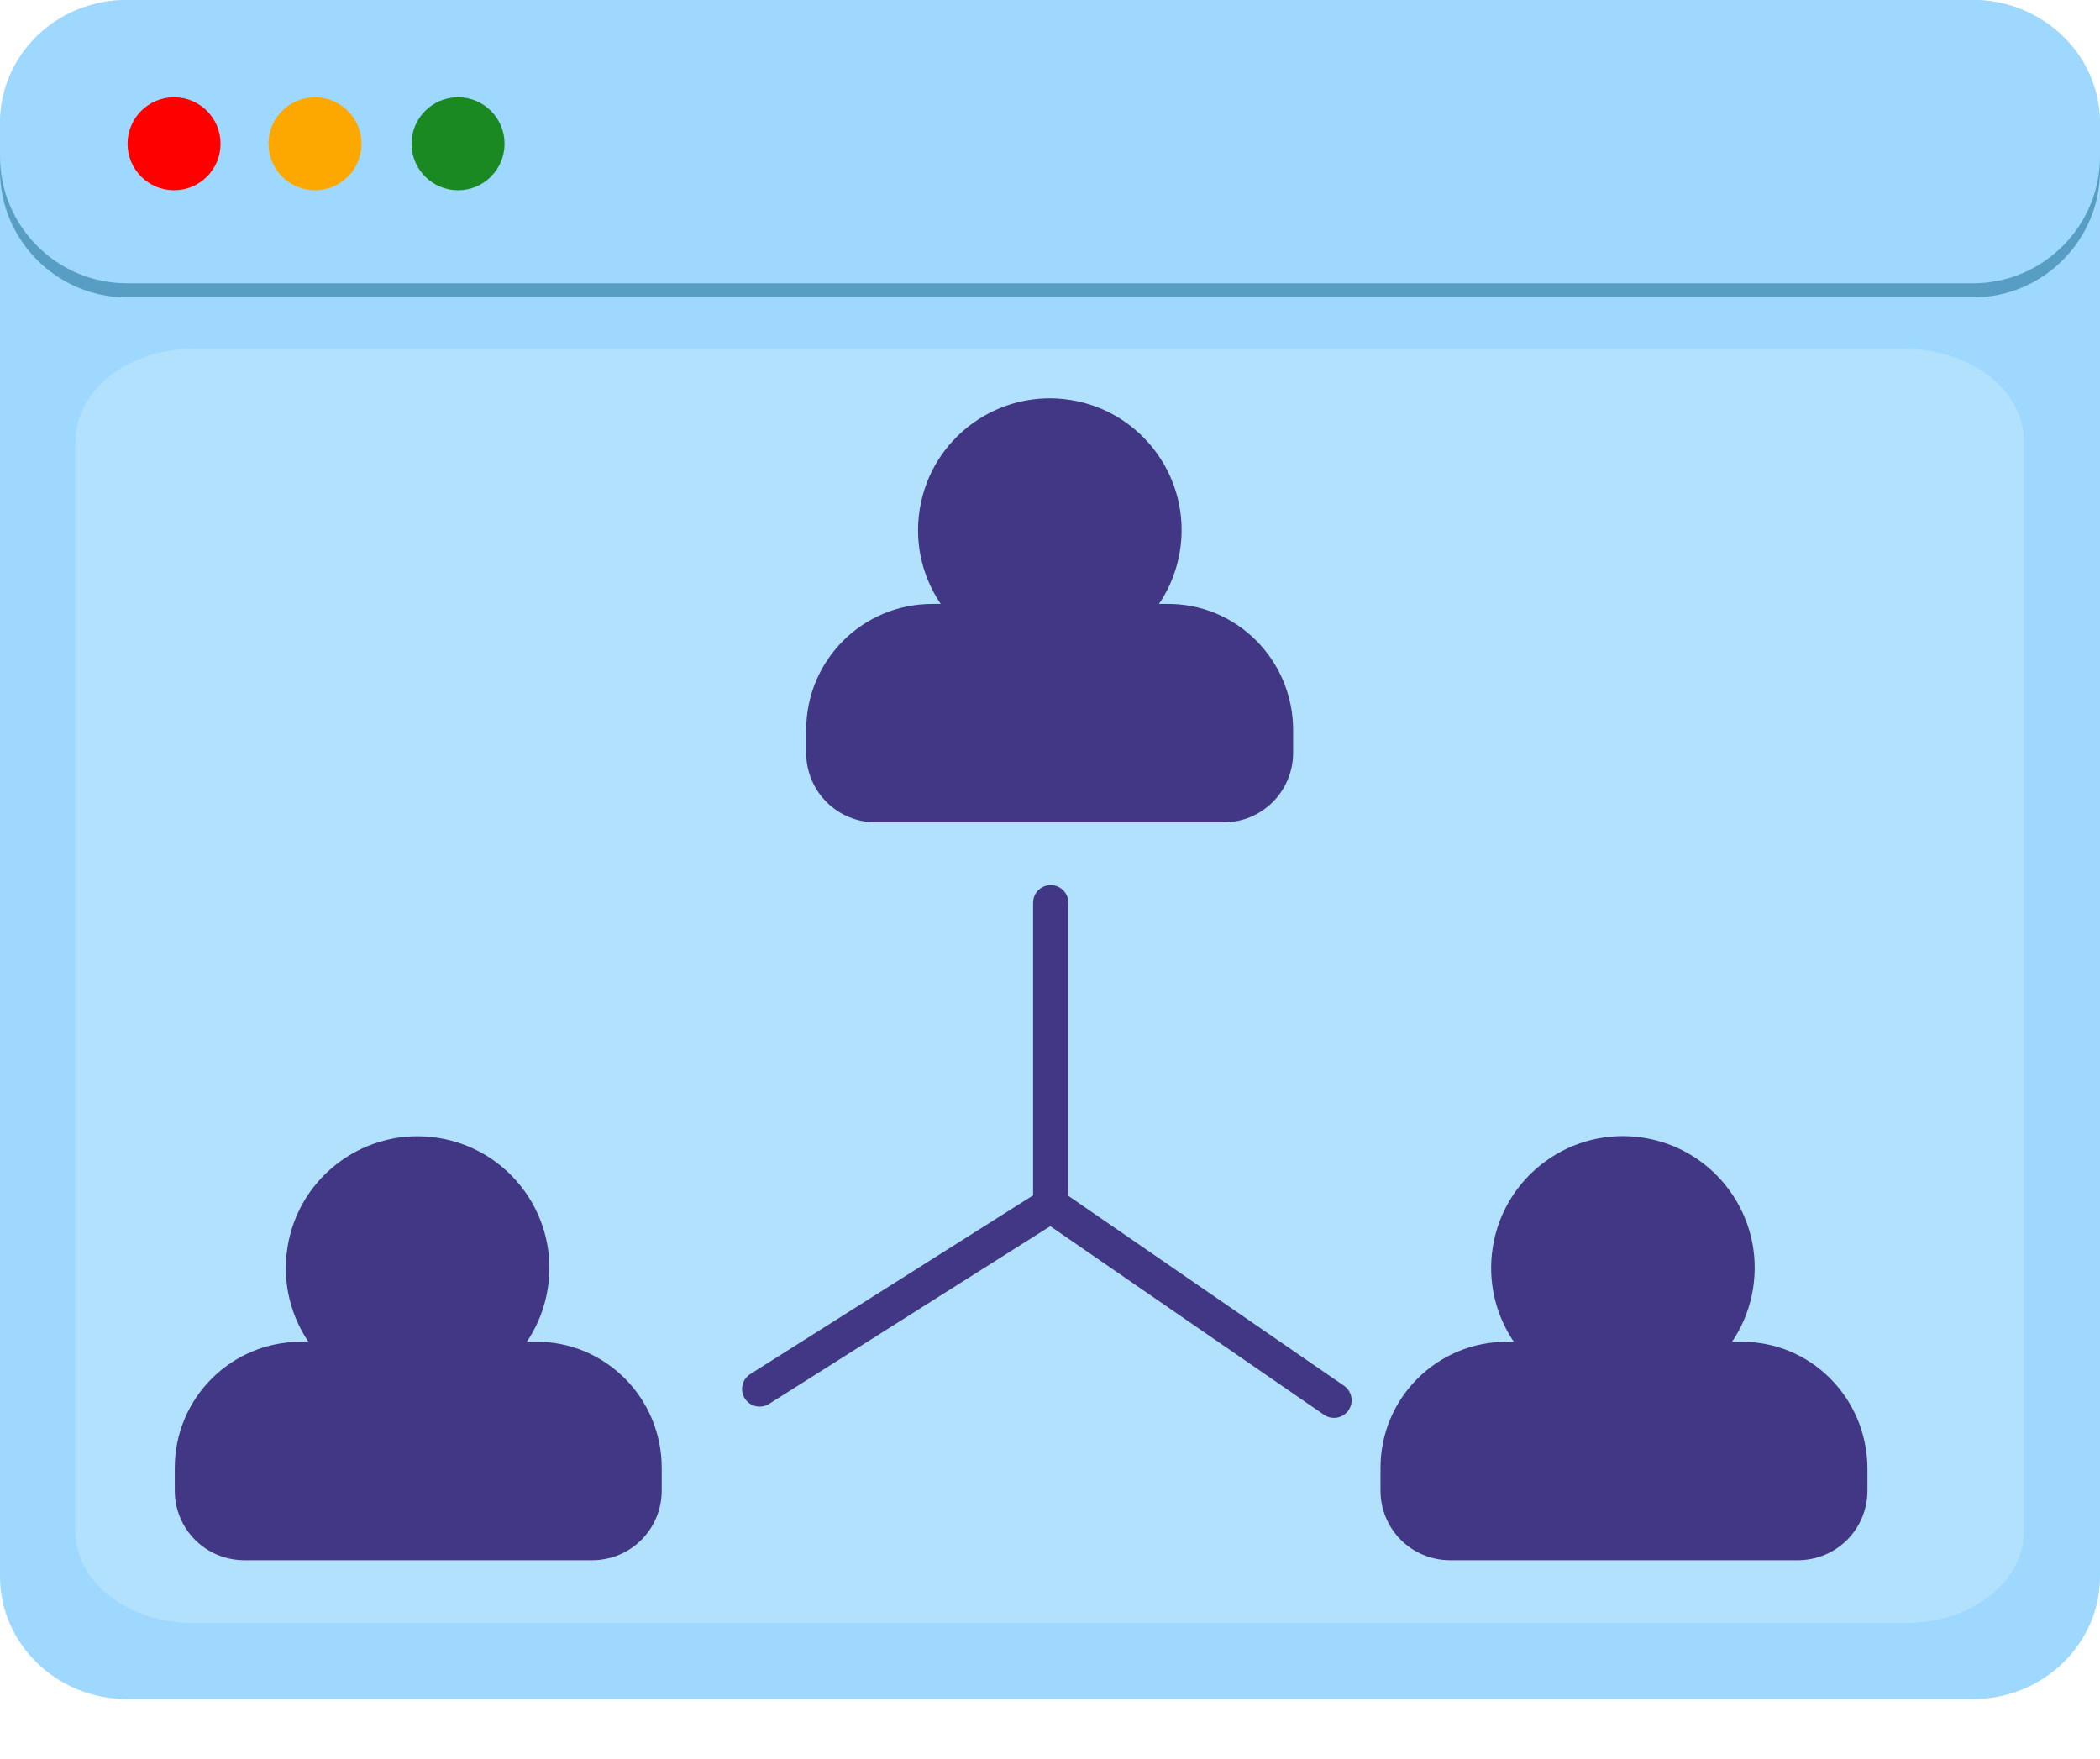
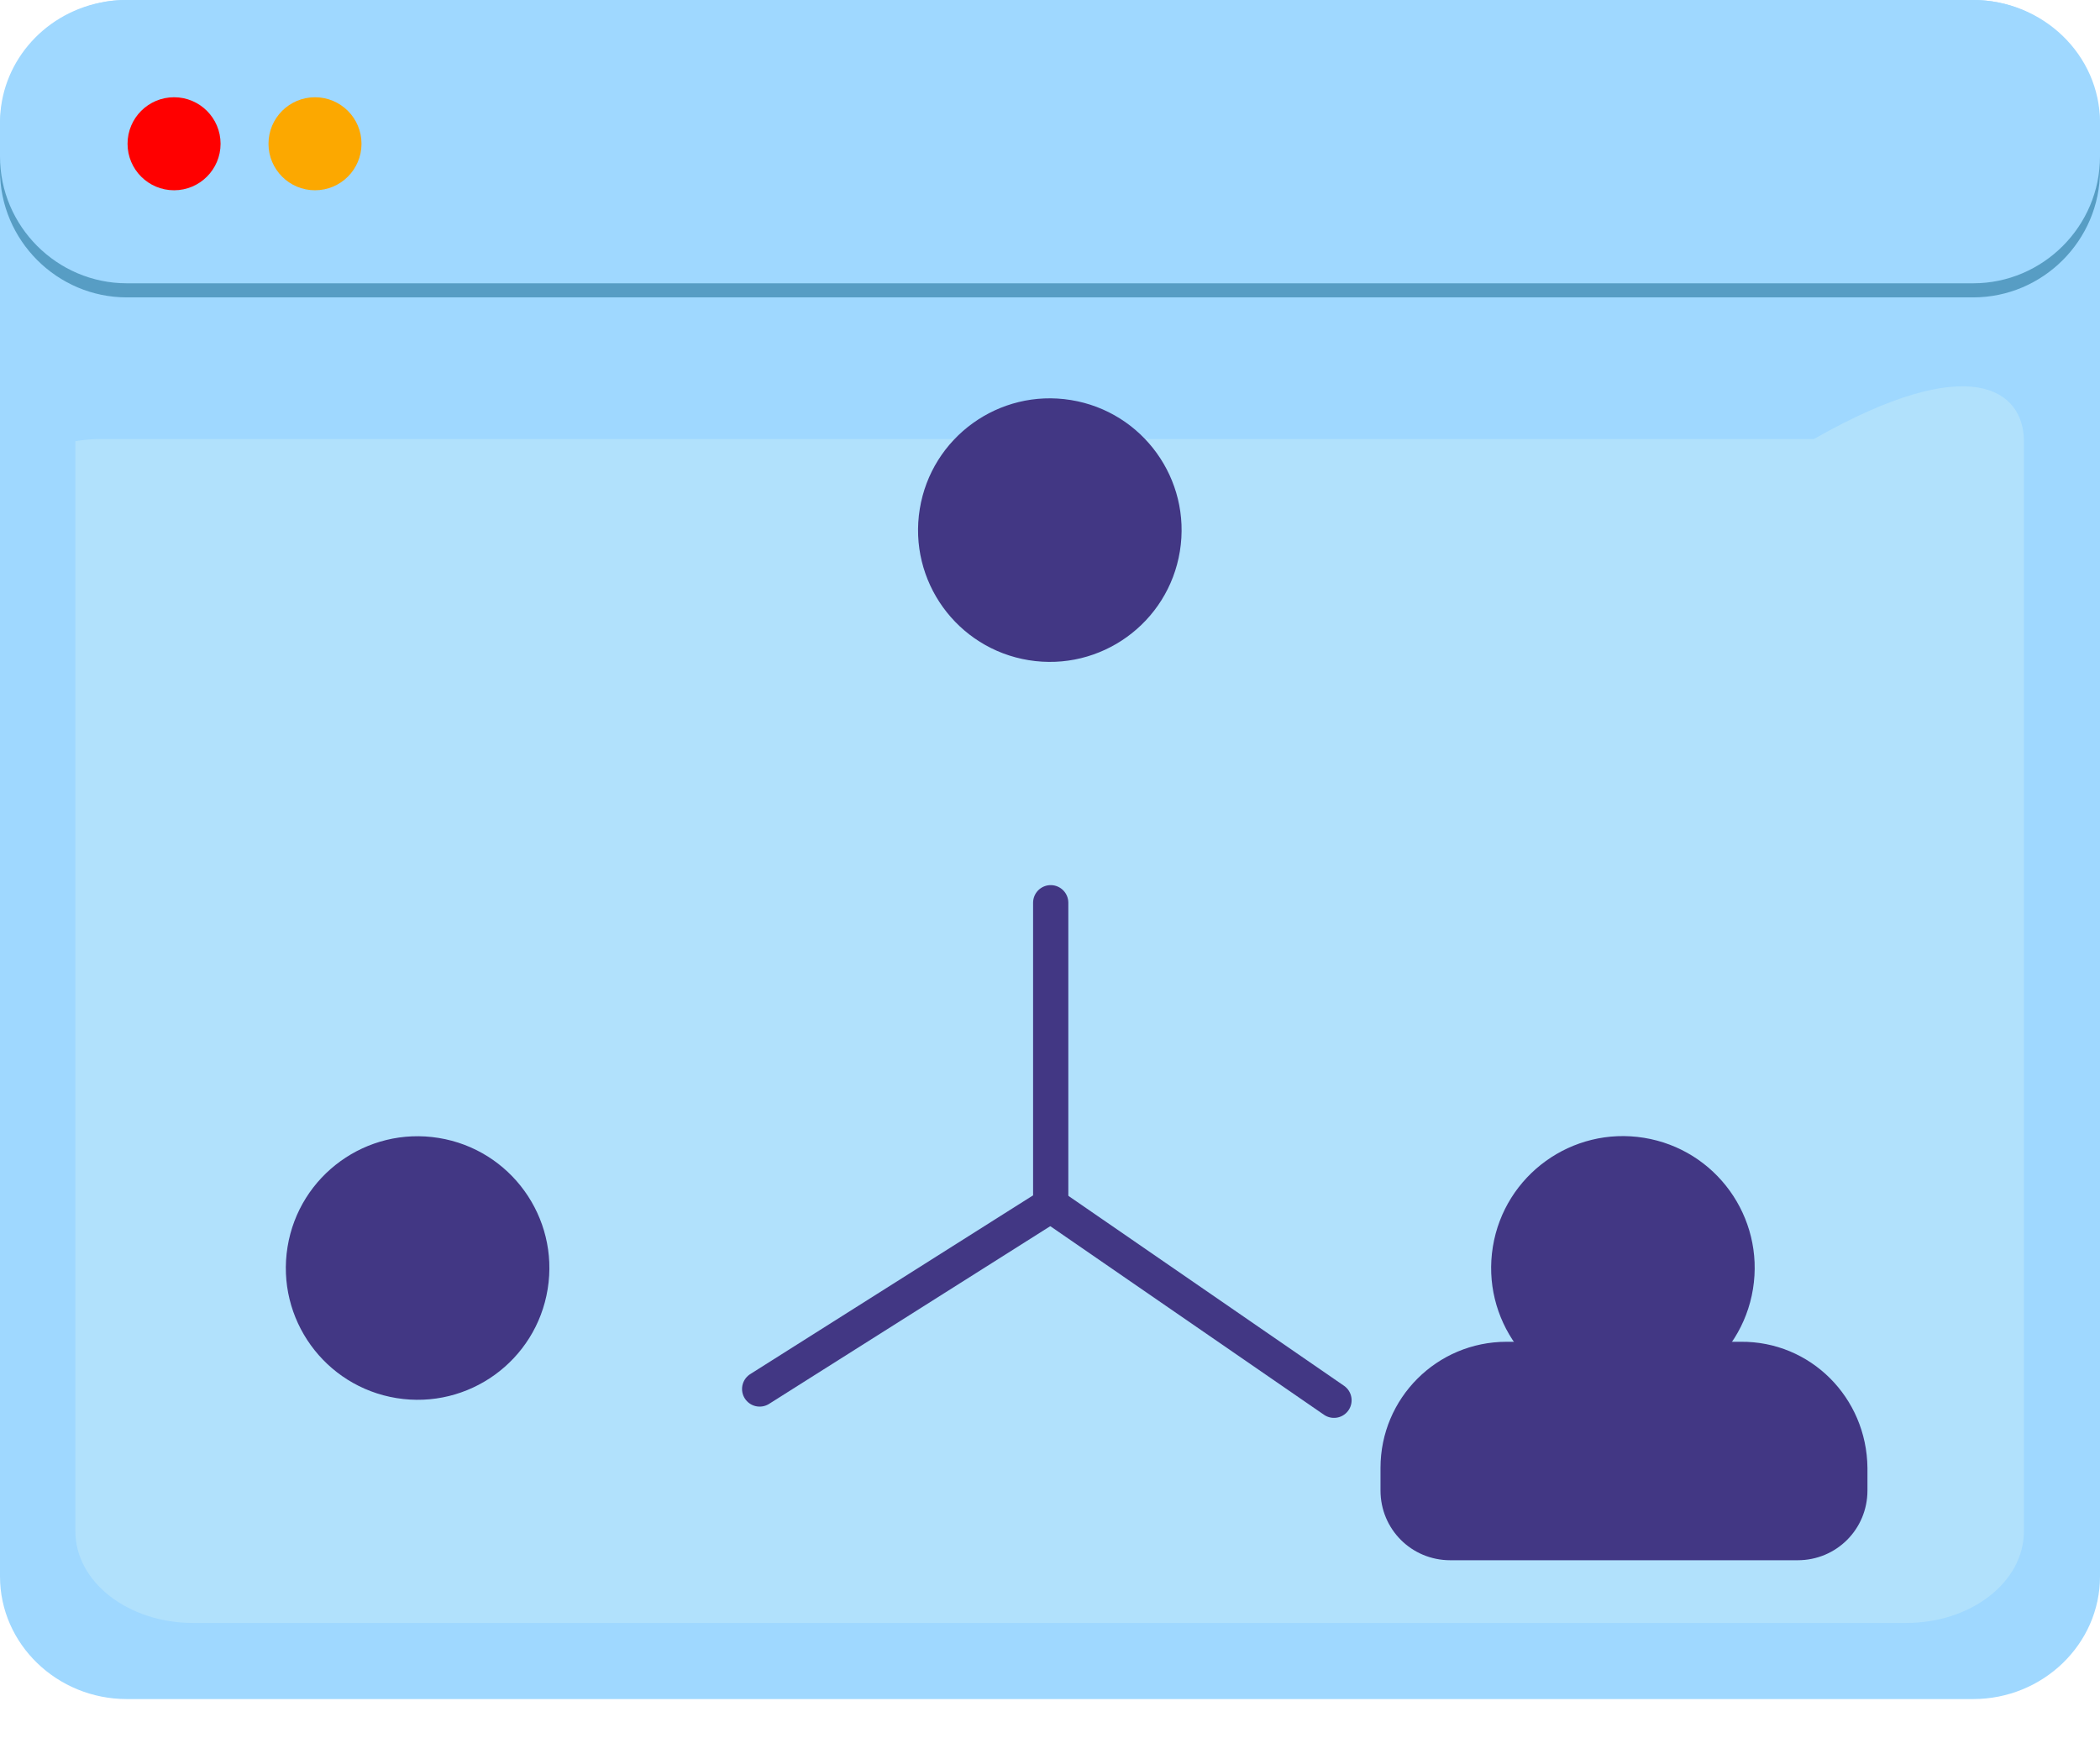
<svg xmlns="http://www.w3.org/2000/svg" version="1.1" id="Layer_1" x="0px" y="0px" viewBox="0 0 298 249.6" style="enable-background:new 0 0 298 249.6;" xml:space="preserve">
  <style type="text/css">
	.st0{fill:#9FD8FF;}
	.st1{fill:#B1E1FC;}
	.st2{fill:#579DC4;}
	.st3{fill:#1B8921;}
	.st4{fill:#FCA800;}
	.st5{fill:#FF0000;}
	.st6{fill:#423784;}
	.st7{fill:none;stroke:#423784;stroke-width:5;stroke-linecap:round;stroke-linejoin:round;stroke-miterlimit:10;}
</style>
  <path class="st0" d="M298,17.4v206.3c0,9.6-8.1,17.4-18,17.4H18c-9.9,0-18-7.8-18-17.4V17.4C0,9.1,6,2.1,14.1,0.4  C15.4,0.1,16.7,0,18,0h262C289.9,0,298,7.8,298,17.4z" />
-   <path class="st1" d="M287.2,62.6v154.7c0,7.2-7.5,13-16.7,13H27.4c-9.2,0-16.7-5.8-16.7-13V62.6c0-6.2,5.6-11.5,13.1-12.8  c1.2-0.2,2.4-0.3,3.6-0.3h243.1C279.7,49.6,287.2,55.4,287.2,62.6z" />
+   <path class="st1" d="M287.2,62.6v154.7c0,7.2-7.5,13-16.7,13H27.4c-9.2,0-16.7-5.8-16.7-13V62.6c1.2-0.2,2.4-0.3,3.6-0.3h243.1C279.7,49.6,287.2,55.4,287.2,62.6z" />
  <path class="st2" d="M18,2h262c9.9,0,18,8.1,18,18v4.2c0,9.9-8.1,18-18,18H18c-9.9,0-18-8.1-18-18V20C0,10.1,8.1,2,18,2z" />
  <path class="st0" d="M18,0h262c9.9,0,18,8.1,18,18v4.2c0,9.9-8.1,18-18,18H18c-9.9,0-18-8.1-18-18V18C0,8.1,8.1,0,18,0z" />
-   <circle class="st3" cx="65" cy="20.4" r="6.6" />
  <circle class="st4" cx="44.7" cy="20.4" r="6.6" />
  <circle class="st5" cx="24.7" cy="20.4" r="6.6" />
  <ellipse transform="matrix(0.16 -0.987 0.987 0.16 50.814 210.239)" class="st6" cx="149" cy="75.3" rx="18.7" ry="18.7" />
-   <path class="st6" d="M183.5,103.6v3.2c0,5.5-4.4,9.9-9.9,9.9h0h-49.3c-5.5,0-9.9-4.4-9.9-9.9c0,0,0,0,0,0v-3.2  c0-9.9,8-17.9,17.9-17.9h33.3C175.5,85.6,183.5,93.7,183.5,103.6C183.5,103.6,183.5,103.6,183.5,103.6z" />
  <ellipse transform="matrix(0.16 -0.987 0.987 0.16 -127.789 209.679)" class="st6" cx="59.3" cy="179.9" rx="18.7" ry="18.7" />
-   <path class="st6" d="M93.9,208.3v3.2c0,5.5-4.4,9.9-9.9,9.9h0H34.7c-5.5,0-9.9-4.4-9.9-9.9c0,0,0,0,0,0v-3.2c0-9.9,8-17.9,17.9-17.9  h33.3C85.8,190.3,93.9,198.3,93.9,208.3C93.9,208.2,93.9,208.2,93.9,208.3z" />
  <ellipse transform="matrix(0.16 -0.987 0.987 0.16 15.874 378.534)" class="st6" cx="230.4" cy="179.9" rx="18.7" ry="18.7" />
  <path class="st6" d="M265,208.3v3.2c0,5.5-4.4,9.9-9.9,9.9h0h-49.3c-5.5,0-9.9-4.4-9.9-9.9c0,0,0,0,0,0v-3.2c0-9.9,8-17.9,17.9-17.9  H247C256.9,190.3,264.9,198.3,265,208.3C265,208.2,265,208.2,265,208.3z" />
  <polyline class="st7" points="149.1,128.1 149.1,171 107.8,197.1 " />
  <line class="st7" x1="189.3" y1="198.7" x2="149.1" y2="171" />
</svg>